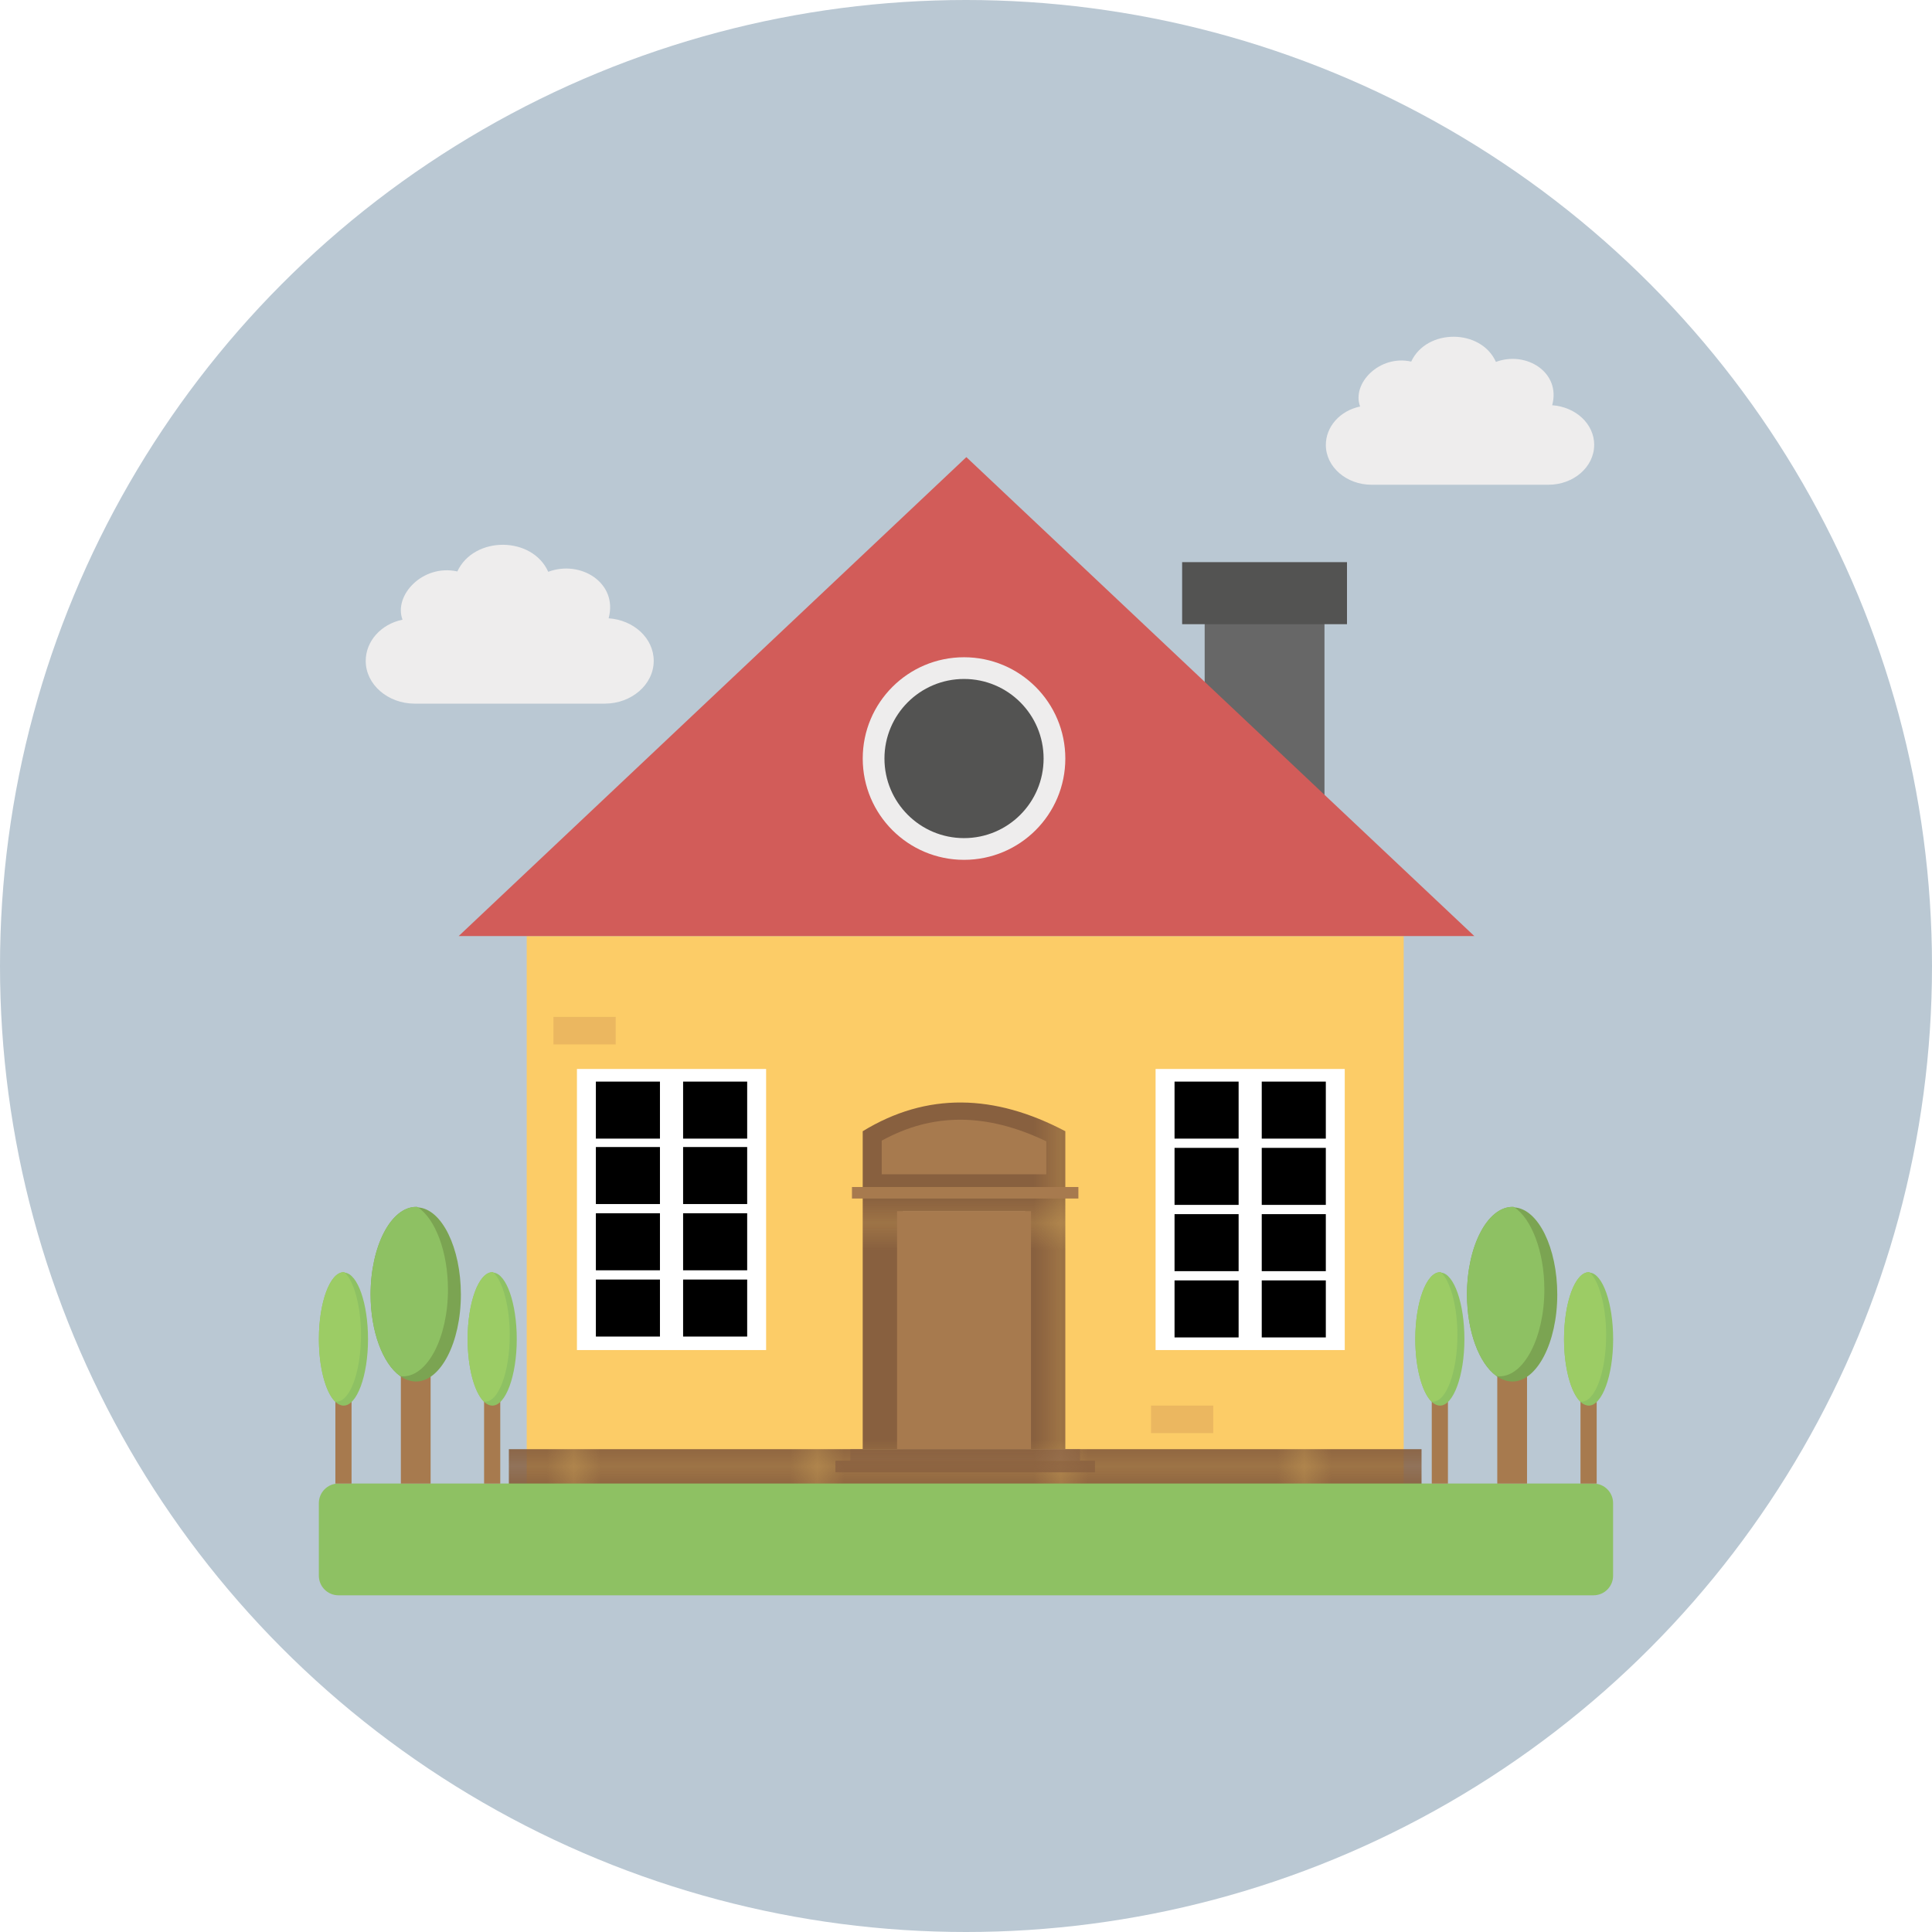
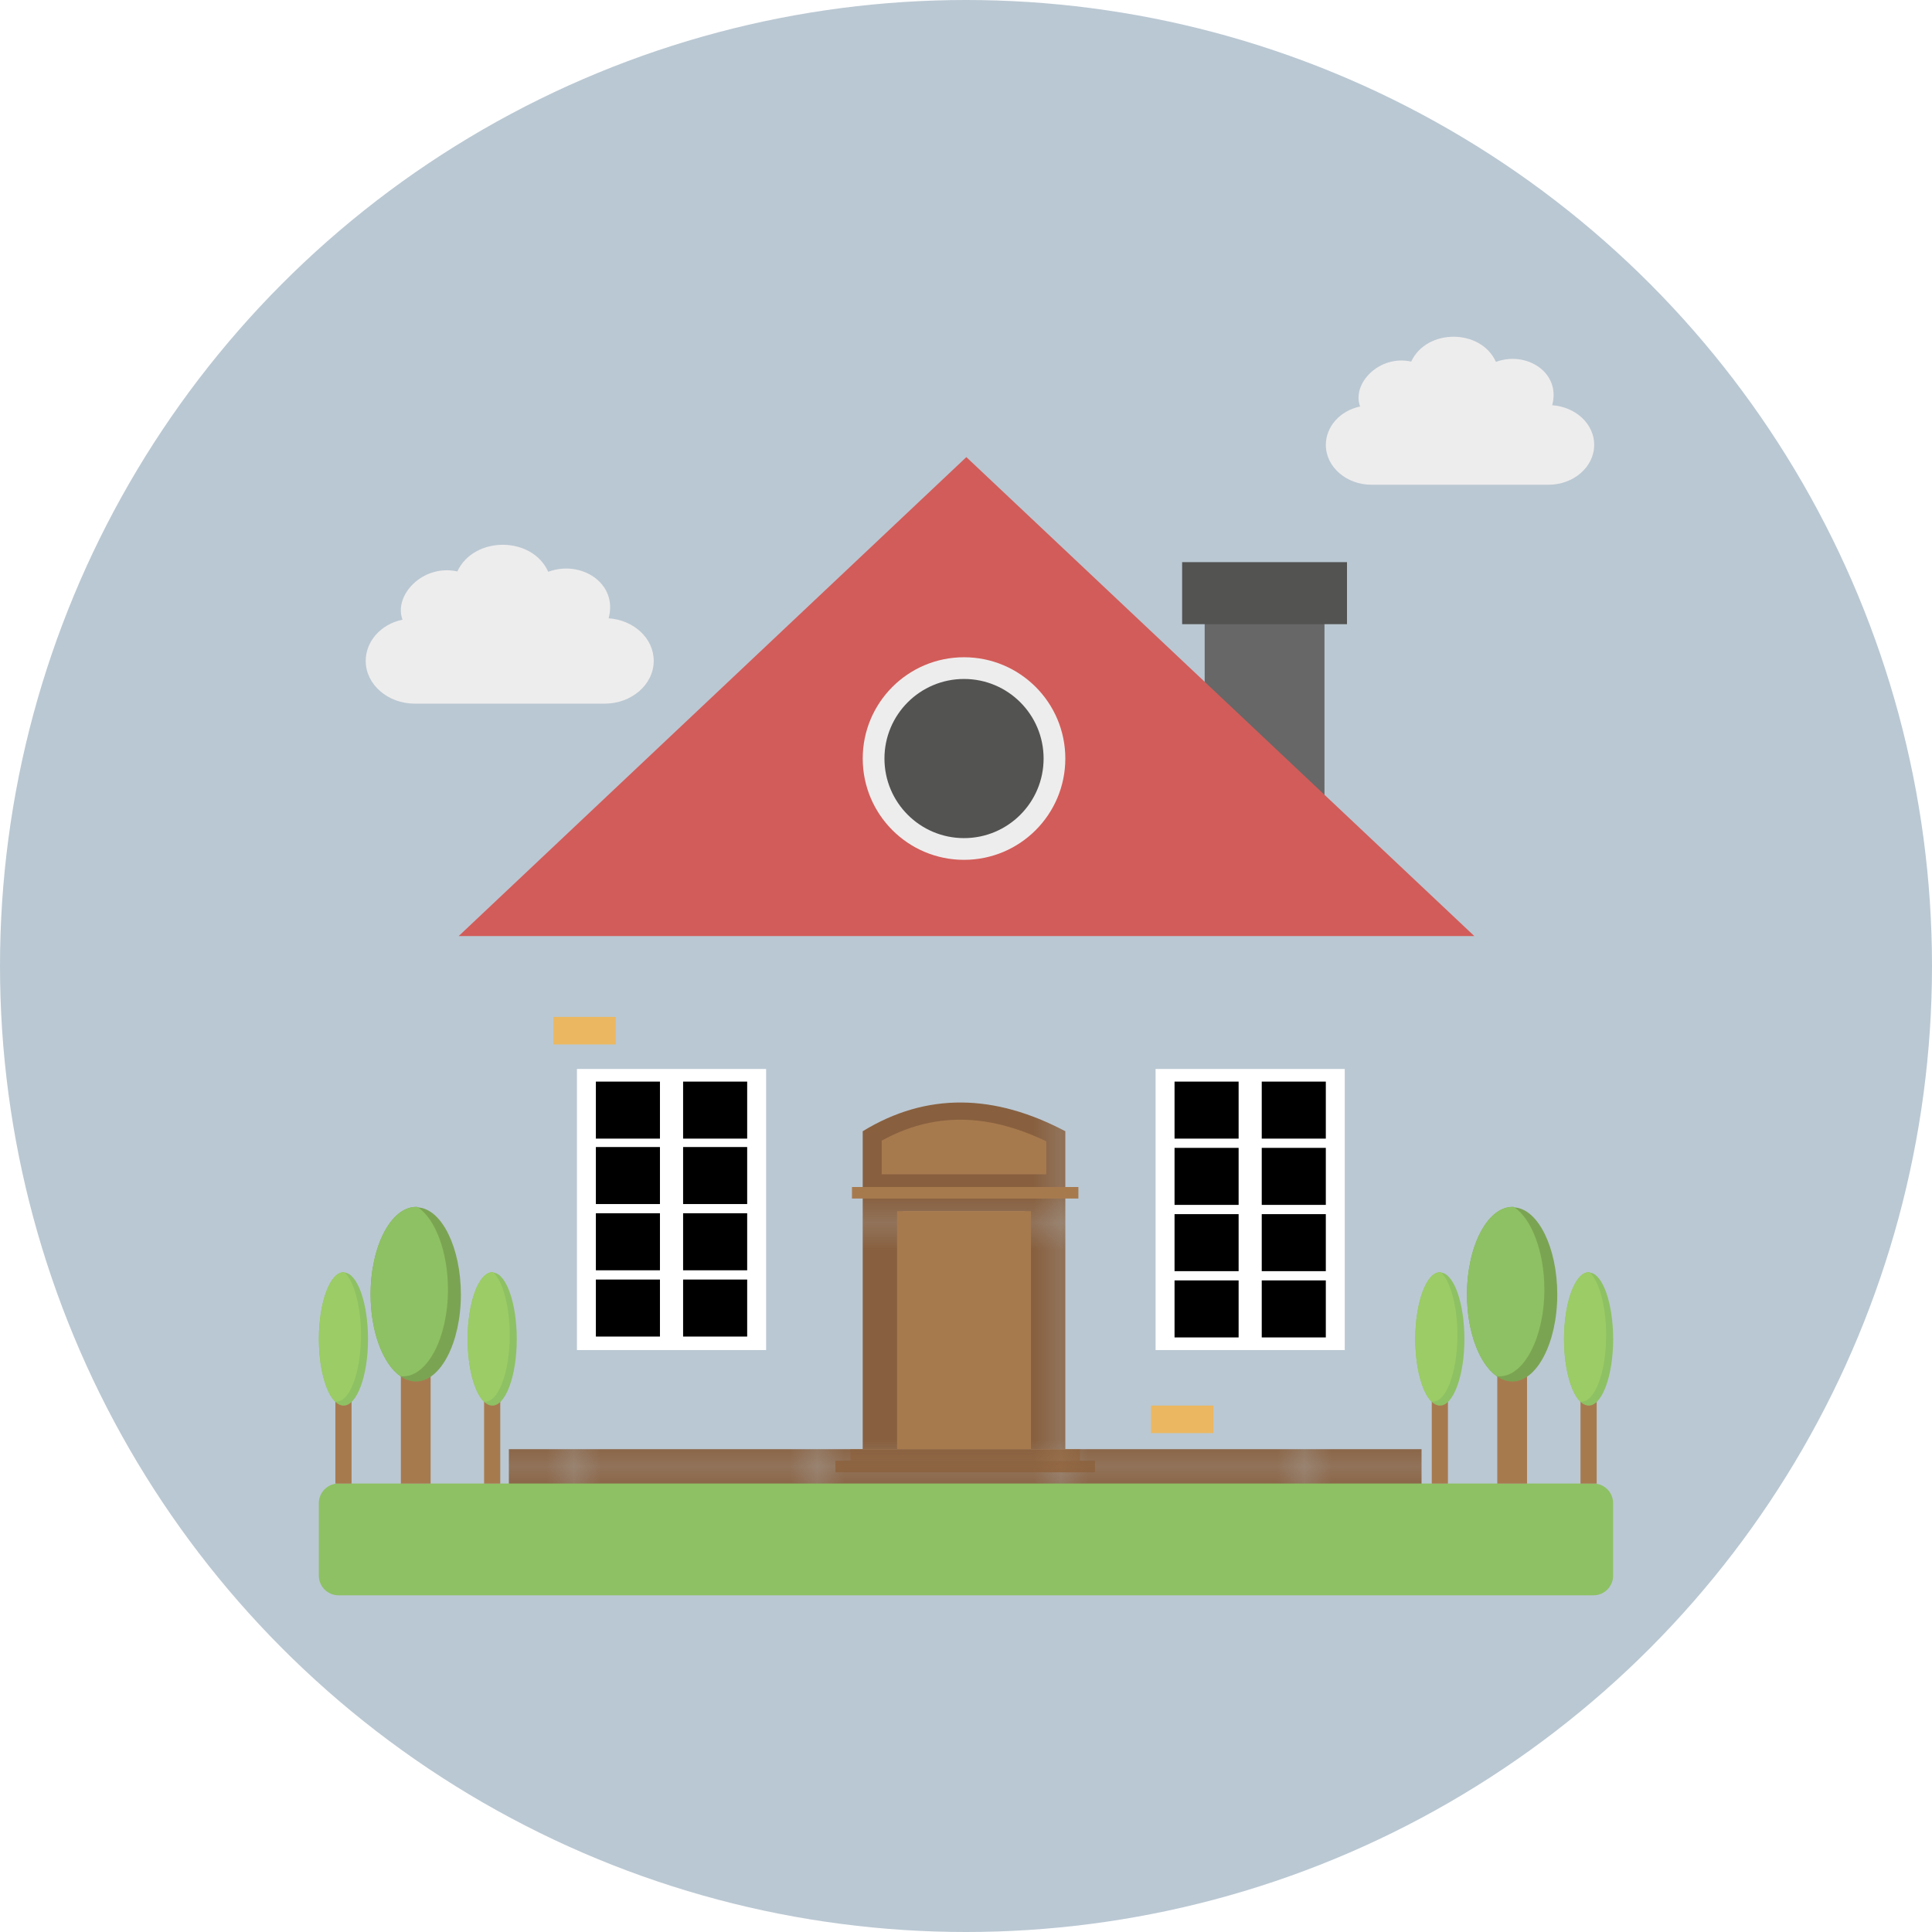
<svg xmlns="http://www.w3.org/2000/svg" version="1.1" width="512" height="512" x="0" y="0" viewBox="0 0 50 50" style="enable-background:new 0 0 512 512" xml:space="preserve" class="">
  <circle r="25" cx="25" cy="25" fill="#bac8d3" shape="circle" />
  <g transform="matrix(0.7,0,0,0.7,7.5,7.5)">
    <pattern id="New_Pattern_Swatch_2" height="8.814" overflow="visible" patternUnits="userSpaceOnUse" viewBox="0 -8.814 8.814 8.814" width="8.814" x="-70" y="-280">
      <g>
        <path d="m8.814 0h-8.814v-8.814h8.814z" fill="#88603f" data-original="#88603f" style="" />
      </g>
    </pattern>
    <g>
      <g>
        <path d="m33.824 10.403h4.429v10.593h-4.429z" fill="#676767" data-original="#676767" style="" />
        <path d="m32.991 10.069h6.095v2.294h-6.095z" fill="#535352" data-original="#535352" style="" />
      </g>
      <g>
        <path d="m13.454 13.722c0 .872-.821 1.578-1.809 1.578h-7.029c-.988 0-1.809-.706-1.809-1.578 0-.731.564-1.36 1.36-1.526-.338-.902.754-2.066 2.027-1.783.616-1.321 2.768-1.312 3.361.013 1.203-.451 2.587.417 2.232 1.719.924.064 1.668.731 1.668 1.578z" fill="#eeeded" data-original="#eeeded" style="" />
        <path d="m48.224 5.737c0 .813-.765 1.47-1.685 1.47h-6.55c-.92 0-1.685-.657-1.685-1.47 0-.681.526-1.267 1.267-1.422-.319-.849.713-1.923 1.889-1.661.574-1.231 2.58-1.222 3.132.012 1.121-.42 2.411.389 2.08 1.602.861.06 1.554.681 1.554 1.47z" fill="#eeeded" data-original="#eeeded" style="" />
-         <path d="m8.759 23.895h32.423v20.252h-32.423z" fill="#fccc67" data-original="#fccc67" style="" />
        <path d="m43.794 23.894h-37.551l18.77-17.708z" fill="#d25c59" data-original="#d25c59" style="" />
        <path d="m10.616 28.807h6.994v10.392h-6.994z" fill="#ffffff" data-original="#ffffff" style="" />
        <g fill="#535352">
          <g>
            <path d="m11.316 29.274h2.369v2.108h-2.369z" fill="#000000" data-original="#000000" style="" />
            <path d="m14.541 29.274h2.369v2.108h-2.369z" fill="#000000" data-original="#000000" style="" />
          </g>
          <g>
            <path d="m11.316 31.693h2.369v2.108h-2.369z" fill="#000000" data-original="#000000" style="" />
            <path d="m14.541 31.693h2.369v2.108h-2.369z" fill="#000000" data-original="#000000" style="" />
          </g>
          <g>
            <path d="m11.316 34.142h2.369v2.108h-2.369z" fill="#000000" data-original="#000000" style="" />
            <path d="m14.541 34.142h2.369v2.108h-2.369z" fill="#000000" data-original="#000000" style="" />
          </g>
          <g>
            <path d="m11.316 36.592h2.369v2.108h-2.369z" fill="#000000" data-original="#000000" style="" />
            <path d="m14.541 36.592h2.369v2.108h-2.369z" fill="#000000" data-original="#000000" style="" />
          </g>
        </g>
        <path d="m32.009 28.807h6.994v10.392h-6.994z" fill="#ffffff" data-original="#ffffff" style="" />
        <g fill="#535352">
          <g>
            <path d="m32.71 29.274h2.369v2.108h-2.369z" fill="#000000" data-original="#000000" style="" />
            <path d="m35.934 29.274h2.369v2.108h-2.369z" fill="#000000" data-original="#000000" style="" />
          </g>
          <g>
            <path d="m32.71 31.724h2.369v2.108h-2.369z" fill="#000000" data-original="#000000" style="" />
            <path d="m35.934 31.724h2.369v2.108h-2.369z" fill="#000000" data-original="#000000" style="" />
          </g>
          <g>
            <path d="m32.71 34.174h2.369v2.108h-2.369z" fill="#000000" data-original="#000000" style="" />
            <path d="m35.934 34.174h2.369v2.108h-2.369z" fill="#000000" data-original="#000000" style="" />
          </g>
          <g>
            <path d="m32.71 36.624h2.369v2.108h-2.369z" fill="#000000" data-original="#000000" style="" />
            <path d="m35.934 36.624h2.369v2.108h-2.369z" fill="#000000" data-original="#000000" style="" />
          </g>
        </g>
        <path d="m28.672 42.864h-7.491v-11.755c2.373-1.451 4.876-1.381 7.491 0z" fill="url(#New_Pattern_Swatch_2)" data-original="url(#New_Pattern_Swatch_2)" style="" />
        <path d="m27.97 32.701v-1.218c-1.102-.531-2.17-.8-3.18-.8-1.005 0-1.959.254-2.906.774v1.244z" fill="#a77a4e" data-original="#a77a4e" style="" />
        <path d="m22.662 34.065h4.53v8.799h-4.53z" fill="#b78e66" data-original="#b78e66" style="" />
        <path d="m22.451 34.065h4.951v8.799h-4.951z" fill="#a77a4e" data-original="#a77a4e" style="" />
        <path d="m20.725 42.863h8.491v.428h-8.491z" fill="#b78e66" data-original="#b78e66" style="" />
        <path d="m20.172 43.291h9.597v.428h-9.597z" fill="#a77a4e" data-original="#a77a4e" style="" />
        <path d="m8.099 42.864h33.743v1.282h-33.743z" fill="url(#New_Pattern_Swatch_2)" data-original="url(#New_Pattern_Swatch_2)" style="" />
        <path d="m20.784 33.171h8.371v.426h-8.371z" fill="#a77a4e" data-original="#a77a4e" style="" />
        <path d="m48.924 44.859v2.682c0 .401-.325.725-.725.725h-46.4c-.401 0-.725-.325-.725-.725v-2.682c0-.401.325-.725.725-.725h46.4c.401 0 .725.325.725.725z" fill="#8ec163" data-original="#8ec163" style="" />
        <g>
          <path d="m47.719 40.77h.598v3.366h-.598z" fill="#a77a4e" data-original="#a77a4e" style="" />
          <path d="m48.926 38.794c0 1.361-.41 2.459-.901 2.459-.109 0-.232-.059-.328-.161-.341-.351-.587-1.244-.587-2.298 0-1.361.41-2.473.915-2.473.014 0 .027 0 .041.015.478.044.86 1.141.86 2.459z" fill="#8ec163" data-original="#8ec163" style="" />
          <path d="m48.667 38.647c0 1.361-.41 2.459-.901 2.459-.027 0-.041 0-.068-.015-.341-.351-.587-1.244-.587-2.298 0-1.361.41-2.473.915-2.473.014 0 .027 0 .041.015.341.322.601 1.244.601 2.312z" fill="#9ccc65" data-original="#9ccc65" style="" />
          <path d="m42.22 40.77h.598v3.366h-.598z" fill="#a77a4e" data-original="#a77a4e" style="" />
          <path d="m43.427 38.794c0 1.361-.41 2.459-.901 2.459-.109 0-.232-.059-.328-.161-.341-.351-.587-1.244-.587-2.298 0-1.361.41-2.473.915-2.473.014 0 .027 0 .041.015.478.044.86 1.141.86 2.459z" fill="#8ec163" data-original="#8ec163" style="" />
          <path d="m43.168 38.647c0 1.361-.41 2.459-.901 2.459-.027 0-.041 0-.068-.015-.341-.351-.587-1.244-.587-2.298 0-1.361.41-2.473.915-2.473.014 0 .027 0 .041.015.341.322.601 1.244.601 2.312z" fill="#9ccc65" data-original="#9ccc65" style="" />
          <path d="m44.642 39.731h1.1v4.405h-1.1z" fill="#a77a4e" data-original="#a77a4e" style="" />
          <path d="m46.86 37.145c0 1.781-.753 3.217-1.656 3.217-.201 0-.427-.077-.602-.211-.627-.46-1.079-1.628-1.079-3.007 0-1.781.753-3.237 1.681-3.237.025 0 .05 0 .075.019.878.058 1.581 1.494 1.581 3.218z" fill="#7ba452" data-original="#7ba452" style="" class="" />
          <path d="m46.383 36.953c0 1.781-.753 3.217-1.656 3.217-.05 0-.075 0-.126-.019-.627-.46-1.079-1.628-1.079-3.007 0-1.781.753-3.237 1.681-3.237.025 0 .05 0 .075.019.627.421 1.104 1.628 1.104 3.026z" fill="#8ec163" data-original="#8ec163" style="" />
        </g>
        <g>
          <path d="m7.183 40.77h.598v3.366h-.598z" fill="#a77a4e" data-original="#a77a4e" style="" />
          <path d="m8.391 38.794c0 1.361-.41 2.459-.901 2.459-.109 0-.232-.059-.328-.161-.341-.351-.587-1.244-.587-2.298 0-1.361.41-2.473.915-2.473.014 0 .027 0 .041.015.478.044.86 1.141.86 2.459z" fill="#8ec163" data-original="#8ec163" style="" />
          <path d="m8.131 38.647c0 1.361-.41 2.459-.901 2.459-.027 0-.041 0-.068-.015-.341-.351-.587-1.244-.587-2.298 0-1.361.41-2.473.915-2.473.014 0 .027 0 .041.015.341.322.601 1.244.601 2.312z" fill="#9ccc65" data-original="#9ccc65" style="" />
          <path d="m1.685 40.77h.598v3.366h-.598z" fill="#a77a4e" data-original="#a77a4e" style="" />
          <path d="m2.892 38.794c0 1.361-.41 2.459-.901 2.459-.109 0-.232-.059-.328-.161-.341-.351-.587-1.244-.587-2.298 0-1.361.41-2.473.915-2.473.014 0 .027 0 .041.015.478.044.86 1.141.86 2.459z" fill="#8ec163" data-original="#8ec163" style="" />
          <path d="m2.632 38.647c0 1.361-.41 2.459-.901 2.459-.027 0-.041 0-.068-.015-.341-.351-.587-1.244-.587-2.298 0-1.361.41-2.473.915-2.473.014 0 .027 0 .041.015.341.322.601 1.244.601 2.312z" fill="#9ccc65" data-original="#9ccc65" style="" />
          <path d="m4.106 39.731h1.1v4.405h-1.1z" fill="#a77a4e" data-original="#a77a4e" style="" />
          <path d="m6.325 37.145c0 1.781-.753 3.217-1.656 3.217-.201 0-.427-.077-.602-.211-.627-.46-1.079-1.628-1.079-3.007 0-1.781.753-3.237 1.681-3.237.025 0 .05 0 .075.019.878.058 1.581 1.494 1.581 3.218z" fill="#7ba452" data-original="#7ba452" style="" class="" />
          <path d="m5.848 36.953c0 1.781-.753 3.217-1.656 3.217-.05 0-.075 0-.126-.019-.627-.46-1.079-1.628-1.079-3.007 0-1.781.753-3.237 1.681-3.237.025 0 .05 0 .075.019.627.421 1.104 1.628 1.104 3.026z" fill="#8ec163" data-original="#8ec163" style="" />
        </g>
        <circle cx="24.927" cy="17.33" fill="#eeeded" r="3.745" data-original="#eeeded" style="" />
        <circle cx="24.927" cy="17.33" fill="#535352" r="2.942" data-original="#535352" style="" />
        <g fill="#ebb760">
          <path d="m31.84 41.252h2.302v1.018h-2.302z" fill="#ebb760" data-original="#ebb760" style="" class="" />
          <path d="m9.746 26.882h2.302v1.018h-2.302z" fill="#ebb760" data-original="#ebb760" style="" class="" />
        </g>
      </g>
    </g>
  </g>
</svg>